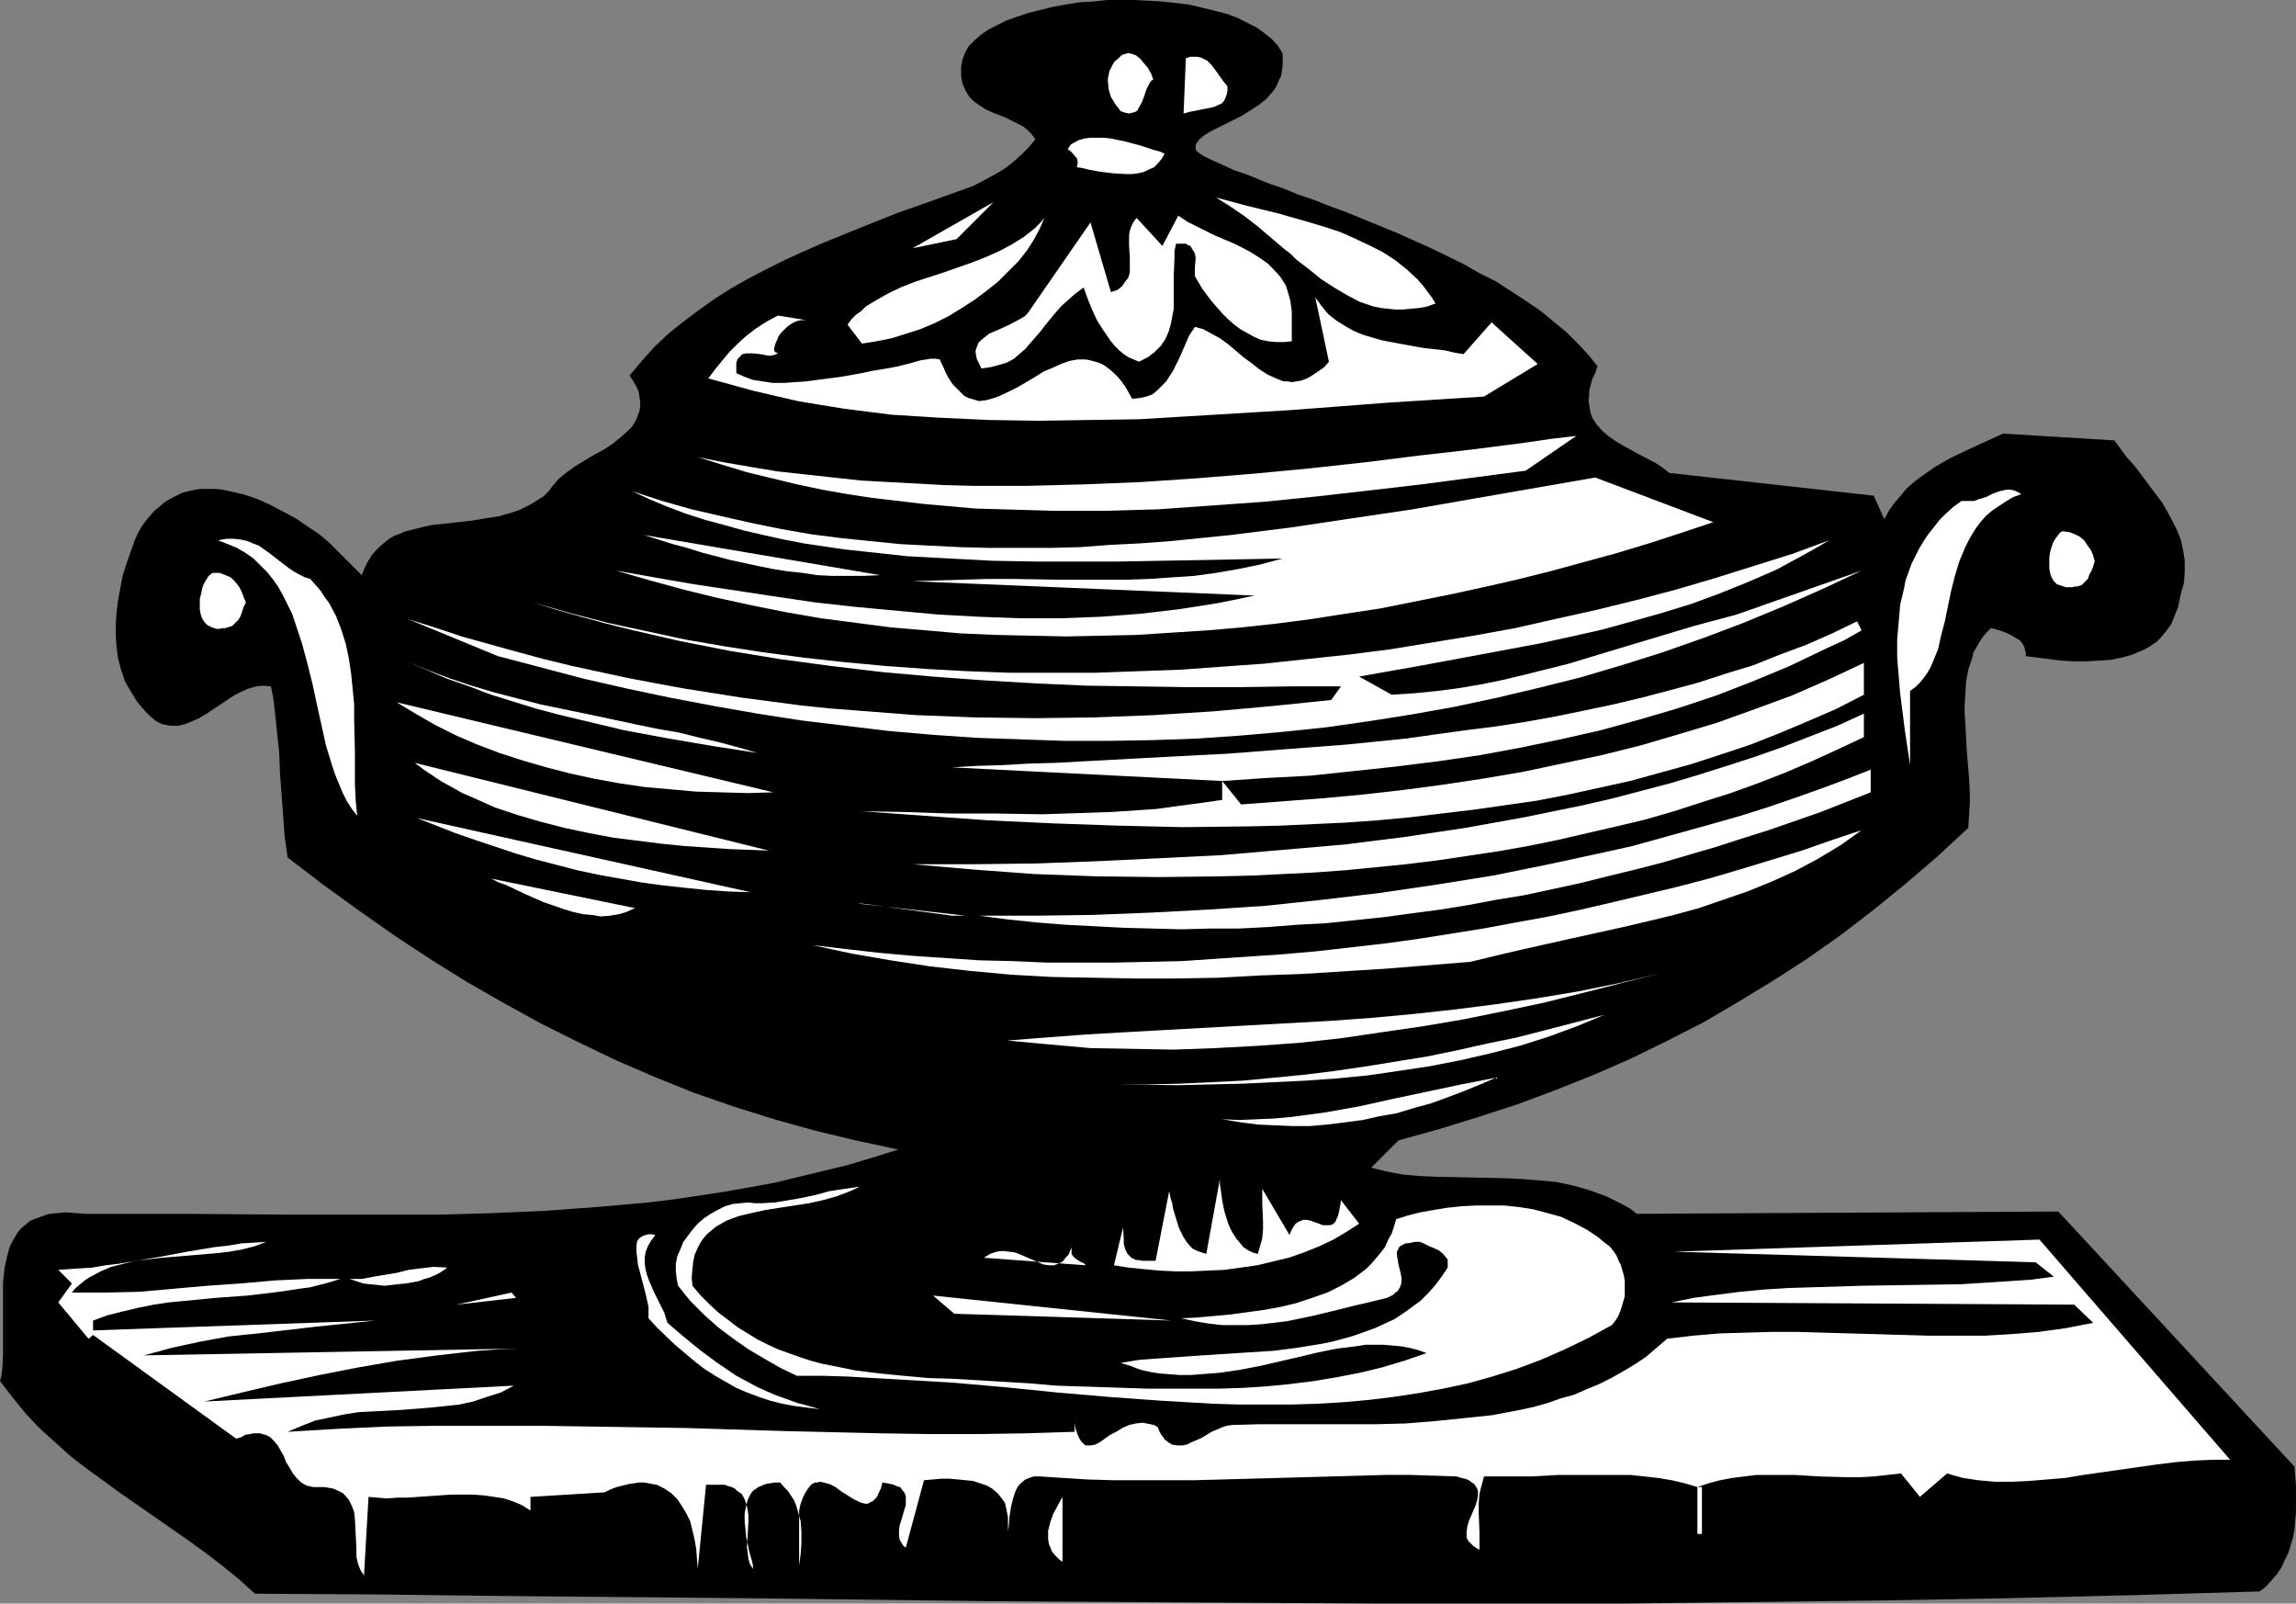
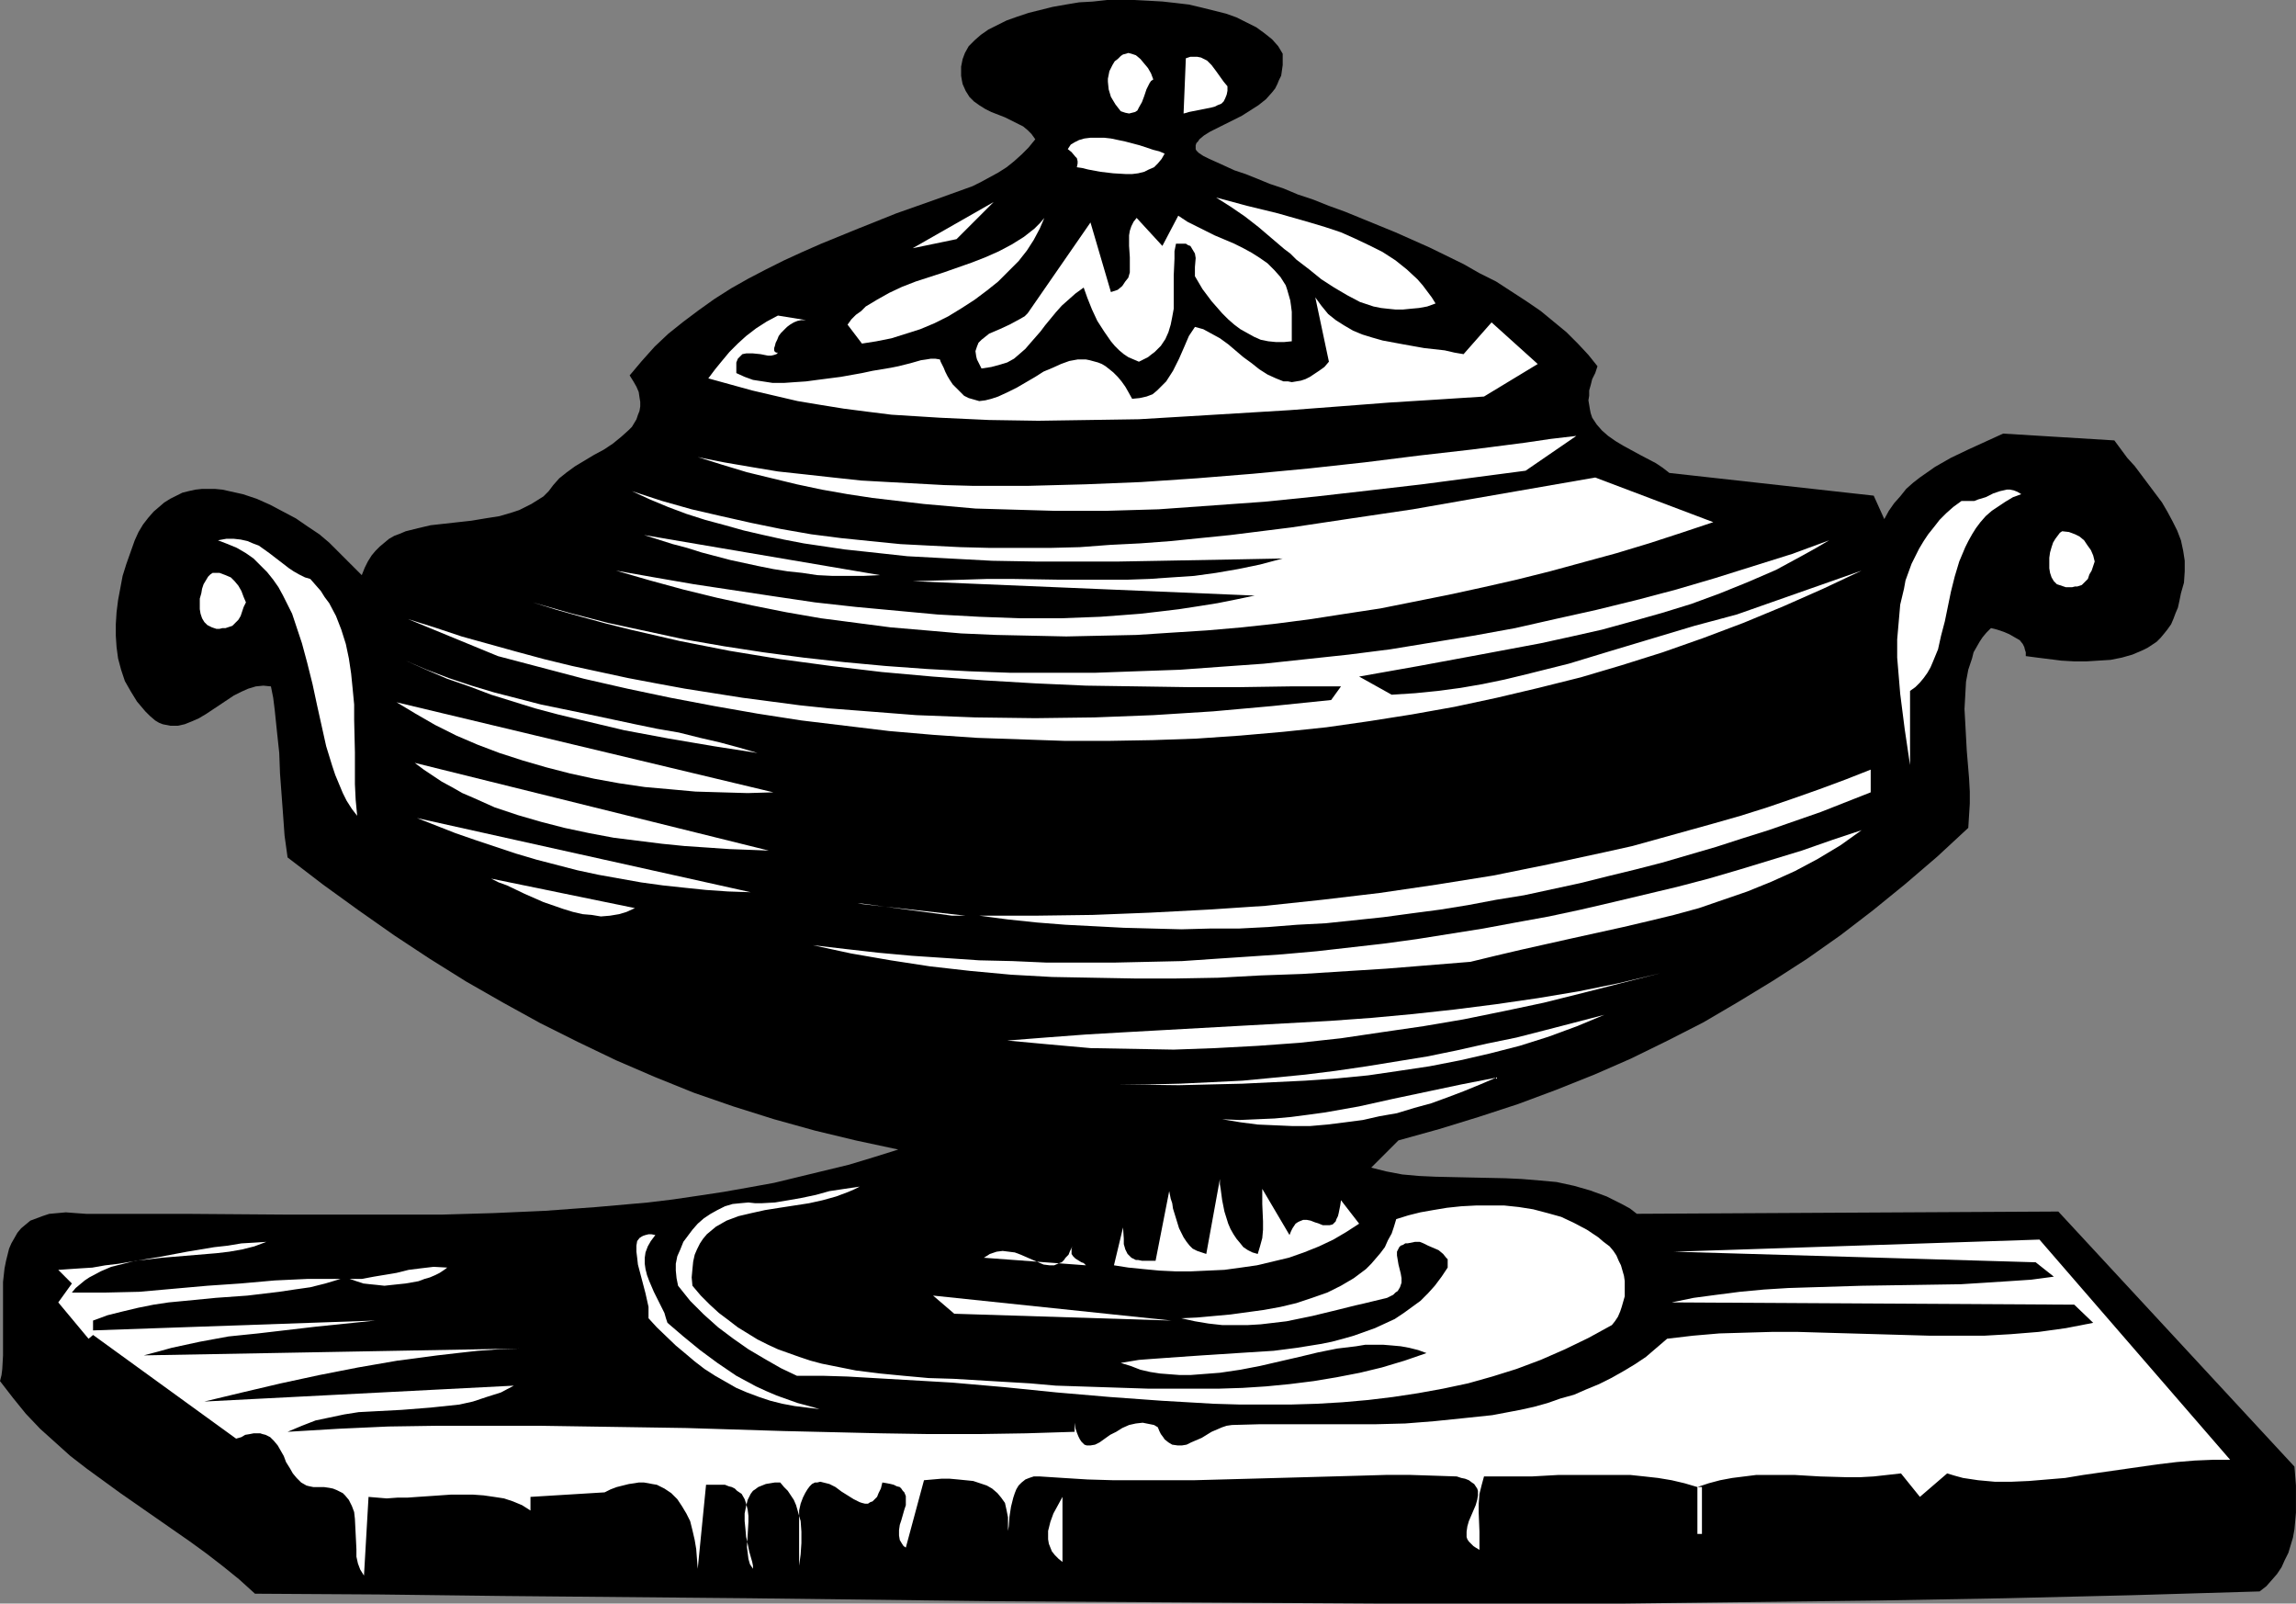
<svg xmlns="http://www.w3.org/2000/svg" xmlns:ns1="http://sodipodi.sourceforge.net/DTD/sodipodi-0.dtd" xmlns:ns2="http://www.inkscape.org/namespaces/inkscape" version="1.0" width="129.724mm" height="90.576mm" id="svg40" ns1:docname="Sugar Bowl.wmf">
  <rect width="100%" height="100%" fill="#808080" stroke="none" />
  <ns1:namedview id="namedview40" pagecolor="#ffffff" bordercolor="#000000" borderopacity="0.25" ns2:showpageshadow="2" ns2:pageopacity="0.0" ns2:pagecheckerboard="0" ns2:deskcolor="#d1d1d1" ns2:document-units="mm" />
  <defs id="defs1">
    <pattern id="WMFhbasepattern" patternUnits="userSpaceOnUse" width="6" height="6" x="0" y="0" />
  </defs>
  <path style="fill:#000000;fill-opacity:1;fill-rule:evenodd;stroke:none" d="m 273.912,11.47 v 1.292 1.131 l -0.162,1.131 -0.162,1.131 -0.485,0.969 -0.323,0.808 -0.485,0.969 -0.646,0.808 -1.293,1.454 -1.616,1.292 -1.778,1.131 -1.778,1.131 -3.555,1.777 -1.616,0.808 -1.616,0.808 -1.293,0.808 -0.97,0.808 -0.323,0.485 -0.323,0.323 -0.162,0.485 v 0.646 0.162 l 0.162,0.323 0.162,0.162 0.323,0.323 0.97,0.646 1.293,0.646 1.454,0.646 1.778,0.808 2.101,0.969 2.424,0.808 2.424,0.969 2.747,1.131 2.909,0.969 3.07,1.292 3.394,1.131 3.232,1.292 3.555,1.292 3.555,1.454 7.11,2.908 7.272,3.231 7.272,3.554 3.394,1.939 3.555,1.777 3.232,2.1 3.232,2.1 3.07,2.1 2.747,2.262 2.747,2.262 2.424,2.423 2.262,2.423 1.939,2.423 -0.485,1.454 -0.646,1.292 -0.323,1.292 -0.323,1.131 v 1.131 l -0.162,0.969 0.162,0.969 0.162,0.969 0.162,0.808 0.323,0.969 0.97,1.454 1.131,1.292 1.293,1.131 1.616,1.131 1.616,0.969 3.555,1.939 3.394,1.777 1.454,0.969 1.454,1.131 43.632,4.847 2.262,5.008 0.97,-1.777 1.131,-1.616 1.293,-1.454 1.293,-1.616 1.454,-1.292 1.454,-1.131 1.616,-1.131 1.616,-1.131 3.394,-1.939 3.717,-1.777 7.434,-3.393 23.755,1.454 2.747,3.716 1.616,1.777 1.454,1.939 2.909,3.877 1.454,1.939 1.131,1.939 1.131,2.1 0.97,1.939 0.808,2.1 0.485,2.262 0.323,2.1 v 2.262 l -0.162,2.423 -0.323,1.131 -0.323,1.131 -0.323,1.616 -0.323,1.454 -0.485,1.131 -0.485,1.292 -0.485,1.131 -0.808,1.131 -0.646,0.808 -0.808,0.969 -0.808,0.808 -0.97,0.646 -0.97,0.646 -0.97,0.485 -2.262,0.969 -2.262,0.646 -2.424,0.485 -2.586,0.162 -2.586,0.162 h -2.586 l -2.747,-0.162 -2.586,-0.323 -2.586,-0.323 -2.424,-0.323 v -0.808 l -0.162,-0.485 -0.162,-0.646 -0.323,-0.646 -0.646,-0.808 -1.131,-0.646 -1.131,-0.646 -1.131,-0.485 -1.454,-0.485 -1.293,-0.323 -0.97,0.969 -0.808,0.969 -0.646,0.969 -0.646,1.131 -0.646,1.131 -0.323,1.292 -0.808,2.423 -0.485,2.585 -0.162,2.908 -0.162,2.908 0.162,2.908 0.323,5.978 0.485,5.816 0.162,2.908 v 2.585 l -0.162,2.585 -0.162,2.585 -6.626,6.139 -6.787,5.816 -6.949,5.654 -6.949,5.331 -7.11,5.008 -7.272,4.685 -7.434,4.524 -7.434,4.362 -7.595,3.877 -7.918,3.877 -7.757,3.393 -8.08,3.231 -8.242,3.07 -8.403,2.746 -8.403,2.585 -8.726,2.423 -5.818,5.816 3.232,0.808 3.394,0.646 3.555,0.323 3.555,0.162 7.272,0.162 7.595,0.162 3.555,0.162 3.878,0.323 3.555,0.323 3.717,0.808 3.394,0.969 1.778,0.646 1.778,0.646 1.616,0.808 1.616,0.808 1.778,0.969 1.454,1.131 90.011,-0.485 50.419,54.444 0.323,4.039 v 3.877 1.939 l -0.162,1.777 -0.162,1.777 -0.323,1.777 -0.485,1.616 -0.485,1.616 -0.808,1.616 -0.646,1.454 -0.97,1.454 -1.131,1.292 -1.131,1.292 -1.454,1.131 -27.31,0.808 -26.987,0.646 -27.149,0.485 -26.987,0.323 -26.987,0.323 h -26.987 -26.826 l -26.664,-0.162 -53.328,-0.323 -53.166,-0.646 -53.005,-0.485 -26.341,-0.323 -26.341,-0.162 -3.394,-3.07 -3.394,-2.746 -3.555,-2.746 -3.555,-2.585 -7.434,-5.17 -7.434,-5.17 -3.555,-2.585 -3.555,-2.585 -3.555,-2.746 -3.232,-2.908 L 8.565,305.014 5.494,301.783 2.747,298.391 0,294.837 l 0.323,-1.292 0.162,-1.292 0.162,-2.908 v -3.07 -3.231 -6.301 -3.07 l 0.323,-2.908 0.323,-1.616 0.323,-1.292 0.323,-1.292 0.485,-1.131 0.646,-1.131 0.646,-1.131 0.808,-0.969 0.97,-0.808 0.97,-0.808 1.293,-0.485 1.293,-0.485 1.454,-0.485 1.778,-0.162 1.778,-0.162 2.101,0.162 2.262,0.162 h 10.504 10.827 l 21.654,0.162 h 21.816 10.989 l 11.15,-0.323 10.989,-0.485 10.989,-0.808 10.989,-0.969 5.333,-0.646 5.494,-0.808 5.333,-0.808 5.494,-0.969 5.333,-0.969 5.333,-1.292 5.333,-1.292 5.333,-1.292 5.333,-1.616 5.171,-1.616 -4.525,-0.969 -4.525,-0.969 -8.726,-2.1 -8.726,-2.423 -8.726,-2.746 -8.403,-2.908 -8.403,-3.393 -8.242,-3.554 -8.08,-3.877 -8.08,-4.039 -7.918,-4.362 -7.918,-4.524 -7.757,-4.847 -7.595,-5.008 -7.595,-5.331 -7.595,-5.493 -7.595,-5.816 -0.646,-4.685 -0.323,-4.524 -0.323,-4.362 -0.323,-4.362 -0.162,-4.362 -0.485,-4.524 -0.485,-4.685 -0.323,-2.585 -0.485,-2.423 -1.616,-0.162 -1.616,0.162 -1.616,0.485 -1.454,0.646 -1.616,0.808 -1.454,0.969 -2.909,1.939 -1.454,0.969 -1.616,0.969 -1.454,0.646 -1.616,0.646 -1.454,0.323 h -1.616 l -0.808,-0.162 -0.808,-0.162 -0.808,-0.323 -0.808,-0.485 -1.131,-0.969 -0.97,-0.969 -1.778,-2.1 -1.293,-2.1 -1.293,-2.262 -0.808,-2.423 -0.646,-2.423 -0.323,-2.423 -0.162,-2.423 v -2.423 l 0.162,-2.585 0.323,-2.585 0.485,-2.585 0.485,-2.585 0.808,-2.585 1.778,-5.008 0.808,-1.777 0.97,-1.616 1.131,-1.454 1.131,-1.292 1.131,-0.969 1.131,-0.969 1.293,-0.808 1.293,-0.646 1.293,-0.646 1.293,-0.323 1.454,-0.323 1.454,-0.162 h 1.454 1.293 l 1.616,0.162 1.454,0.323 2.909,0.646 2.909,0.969 2.909,1.292 2.747,1.454 2.747,1.454 2.586,1.777 2.424,1.616 2.101,1.777 6.949,6.947 0.646,-1.616 0.646,-1.292 0.808,-1.292 0.808,-0.969 0.97,-0.969 0.97,-0.808 0.97,-0.808 1.131,-0.646 1.293,-0.485 1.131,-0.485 2.586,-0.646 2.747,-0.646 5.818,-0.646 2.909,-0.323 2.909,-0.485 3.07,-0.485 2.747,-0.808 1.454,-0.485 1.293,-0.646 1.293,-0.646 1.293,-0.808 1.293,-0.808 1.131,-1.131 0.485,-0.646 0.485,-0.646 1.293,-1.454 1.616,-1.292 1.778,-1.292 4.04,-2.423 2.101,-1.131 1.939,-1.292 1.778,-1.454 1.616,-1.454 0.646,-0.646 0.485,-0.808 0.485,-0.808 0.323,-0.969 0.323,-0.808 0.162,-0.969 v -0.969 l -0.162,-0.969 -0.162,-1.131 -0.485,-1.131 -0.646,-1.131 -0.808,-1.292 2.586,-3.07 2.747,-3.07 2.909,-2.746 3.232,-2.585 3.232,-2.423 3.394,-2.423 3.555,-2.262 3.717,-2.1 3.717,-1.939 3.878,-1.939 3.878,-1.777 4.04,-1.777 7.918,-3.231 8.08,-3.231 8.242,-2.908 4.04,-1.454 4.04,-1.454 1.939,-0.969 1.778,-0.969 1.778,-0.969 1.778,-1.131 1.616,-1.292 1.616,-1.454 1.454,-1.454 1.454,-1.777 -0.808,-1.131 -0.808,-0.808 -0.97,-0.808 -1.293,-0.646 -2.586,-1.292 -2.909,-1.131 -1.293,-0.646 -1.293,-0.808 -1.131,-0.808 -0.97,-0.969 -0.808,-1.292 -0.646,-1.454 -0.162,-0.808 -0.162,-0.969 v -1.939 l 0.323,-1.616 0.485,-1.292 0.808,-1.454 1.293,-1.292 1.293,-1.131 1.616,-1.131 1.939,-0.969 1.939,-0.969 2.262,-0.808 2.424,-0.808 2.586,-0.646 2.586,-0.646 2.747,-0.485 2.909,-0.485 2.909,-0.162 L 236.421,0 h 2.909 2.909 l 3.07,0.162 2.909,0.162 2.909,0.323 2.747,0.323 2.747,0.646 2.586,0.646 2.586,0.646 2.262,0.808 2.262,1.131 1.939,0.969 1.778,1.292 1.616,1.292 1.293,1.454 z" id="path1" />
  <path style="fill:#ffffff;fill-opacity:1;fill-rule:evenodd;stroke:none" d="m 246.278,16.963 -0.485,0.323 -0.323,0.485 -0.646,1.292 -0.485,1.454 -0.485,1.292 -0.646,1.131 -0.323,0.646 -0.485,0.323 -0.646,0.162 -0.646,0.162 -0.808,-0.162 -0.97,-0.323 -1.131,-1.454 -0.97,-1.616 -0.485,-1.616 -0.162,-1.616 v -0.646 l 0.162,-0.808 0.162,-0.808 0.323,-0.646 0.323,-0.646 0.485,-0.808 0.646,-0.485 0.646,-0.646 0.485,-0.323 0.646,-0.162 0.485,-0.162 0.646,0.162 0.485,0.162 0.485,0.162 0.97,0.808 0.808,0.969 0.808,0.969 0.646,1.131 z" id="path2" />
  <path style="fill:#ffffff;fill-opacity:1;fill-rule:evenodd;stroke:none" d="m 262.115,18.417 v 0.969 l -0.162,0.808 -0.323,0.808 -0.323,0.646 -0.485,0.485 -0.808,0.323 -0.646,0.323 -0.646,0.162 -1.616,0.323 -1.616,0.323 -1.616,0.323 -0.485,0.162 -0.646,0.162 0.485,-11.793 0.97,-0.323 h 0.808 0.646 l 0.808,0.162 0.646,0.323 0.646,0.323 0.97,0.969 0.97,1.292 0.808,1.131 0.808,1.131 z" id="path3" />
  <path style="fill:#ffffff;fill-opacity:1;fill-rule:evenodd;stroke:none" d="m 447.308,119.873 -0.323,0.969 -0.323,0.969 -0.485,0.808 -0.323,0.969 -0.646,0.646 -0.646,0.646 -0.97,0.323 h -0.485 l -0.646,0.162 h -0.646 -0.646 l -0.97,-0.323 -0.97,-0.323 -0.646,-0.646 -0.485,-0.808 -0.323,-0.969 -0.162,-0.969 v -1.131 -1.131 l 0.162,-1.131 0.323,-1.131 0.323,-0.969 0.485,-0.808 0.485,-0.646 0.485,-0.646 0.485,-0.323 1.454,0.162 1.293,0.485 0.97,0.485 0.97,0.808 0.646,0.969 0.808,1.131 0.485,1.131 z" id="path4" />
  <path style="fill:#ffffff;fill-opacity:1;fill-rule:evenodd;stroke:none" d="m 248.702,32.796 -0.646,1.131 -0.808,0.969 -0.808,0.808 -1.131,0.485 -0.97,0.485 -1.293,0.323 -1.293,0.162 h -1.293 l -2.747,-0.162 -2.747,-0.323 -2.586,-0.485 -1.293,-0.323 -1.131,-0.162 0.162,-0.808 v -0.485 l -0.162,-0.646 -0.323,-0.323 -0.808,-0.969 -0.808,-0.646 0.646,-0.969 0.808,-0.485 0.97,-0.485 1.131,-0.323 1.293,-0.162 h 1.293 1.616 l 1.454,0.162 3.07,0.646 3.07,0.808 2.909,0.969 1.293,0.323 z" id="path5" />
  <path style="fill:#ffffff;fill-opacity:1;fill-rule:evenodd;stroke:none" d="m 194.889,52.99 17.291,-9.855 -7.918,7.916 z" id="path6" />
  <path style="fill:#ffffff;fill-opacity:1;fill-rule:evenodd;stroke:none" d="m 306.555,64.783 -1.778,0.646 -1.778,0.323 -1.778,0.162 -1.616,0.162 h -1.616 l -1.616,-0.162 -1.454,-0.162 -1.616,-0.323 -1.454,-0.485 -1.454,-0.485 -2.747,-1.454 -2.747,-1.616 -2.747,-1.777 -2.586,-2.1 -2.747,-2.1 -1.293,-1.292 -1.293,-0.969 -5.494,-4.685 -2.909,-2.262 -3.07,-2.1 -3.07,-1.939 6.626,1.777 6.626,1.616 6.787,1.939 3.232,0.969 3.394,1.131 2.909,1.292 3.07,1.454 2.909,1.454 2.747,1.777 2.424,1.939 2.262,2.1 1.131,1.292 1.939,2.585 z" id="path7" />
  <path style="fill:#ffffff;fill-opacity:1;fill-rule:evenodd;stroke:none" d="m 184.062,73.346 -3.07,-4.039 0.808,-1.131 0.97,-0.969 1.131,-0.808 0.97,-0.969 2.424,-1.454 2.586,-1.454 2.747,-1.292 2.909,-1.131 5.979,-1.939 5.979,-2.1 2.909,-1.131 2.909,-1.292 2.747,-1.454 2.586,-1.616 2.262,-1.777 1.131,-1.131 0.97,-1.131 -0.97,2.262 -1.293,2.423 -1.454,2.262 -1.778,2.262 -2.101,2.1 -2.262,2.262 -2.424,1.939 -2.586,1.939 -2.747,1.777 -2.909,1.777 -2.909,1.454 -3.07,1.292 -3.07,0.969 -3.07,0.969 -3.232,0.646 z" id="path8" />
  <path style="fill:#ffffff;fill-opacity:1;fill-rule:evenodd;stroke:none" d="m 251.611,46.043 1.939,1.292 1.939,0.969 3.878,1.939 4.202,1.777 1.939,0.969 1.778,0.969 1.778,1.131 1.616,1.131 1.454,1.454 1.293,1.454 1.131,1.777 0.323,0.969 0.323,1.131 0.323,1.131 0.162,1.131 0.162,1.292 v 1.292 5.008 l -1.616,0.162 h -1.778 l -1.616,-0.162 -1.616,-0.323 -1.454,-0.646 -1.454,-0.808 -1.454,-0.808 -1.293,-0.969 -1.293,-1.131 -1.293,-1.292 -2.262,-2.585 -1.939,-2.585 -1.616,-2.746 v -1.939 l 0.162,-1.939 -0.162,-0.969 -0.485,-0.808 -0.485,-0.808 -0.485,-0.162 -0.485,-0.323 h -2.101 l -0.323,1.616 v 1.616 l -0.162,3.554 v 3.554 3.554 l -0.323,1.777 -0.323,1.616 -0.485,1.616 -0.646,1.454 -0.97,1.454 -1.293,1.292 -0.646,0.485 -0.808,0.646 -0.97,0.485 -0.97,0.485 -1.131,-0.485 -1.131,-0.485 -0.97,-0.646 -0.97,-0.808 -0.97,-0.969 -0.808,-0.969 -1.454,-2.1 -1.454,-2.262 -1.131,-2.423 -0.97,-2.423 -0.808,-2.262 -1.778,1.292 -1.454,1.292 -1.454,1.292 -1.293,1.454 -2.262,2.746 -0.97,1.292 -1.131,1.292 -1.131,1.292 -0.97,1.131 -1.293,1.131 -1.131,0.969 -1.454,0.808 -1.616,0.485 -1.778,0.485 -2.101,0.323 -0.323,-0.646 -0.323,-0.646 -0.323,-0.646 -0.162,-0.646 -0.162,-1.131 0.323,-0.969 0.323,-0.808 0.646,-0.646 0.808,-0.646 0.808,-0.646 2.262,-0.969 2.101,-0.969 2.101,-1.131 1.131,-0.646 0.646,-0.646 13.413,-19.387 4.363,14.863 1.454,-0.485 0.97,-0.808 0.646,-0.969 0.646,-0.808 0.323,-1.131 v -0.969 -2.262 l -0.162,-2.423 v -2.262 l 0.162,-0.969 0.323,-0.969 0.485,-0.969 0.646,-0.808 5.494,5.978 z" id="path9" />
  <path style="fill:#ffffff;fill-opacity:1;fill-rule:evenodd;stroke:none" d="m 312.534,75.607 5.979,-6.785 9.858,8.885 -11.474,6.947 -5.01,0.323 -5.01,0.323 -10.342,0.646 -10.504,0.808 -10.666,0.808 -10.666,0.646 -10.666,0.646 -10.827,0.646 -10.666,0.162 -10.827,0.162 -10.504,-0.162 -10.504,-0.485 -5.171,-0.323 -5.171,-0.323 -5.171,-0.646 -5.01,-0.646 -5.01,-0.808 -4.848,-0.808 -4.848,-1.131 -4.848,-1.131 -4.686,-1.292 -4.686,-1.292 1.454,-1.939 1.454,-1.777 1.616,-1.939 1.778,-1.777 1.778,-1.616 2.101,-1.616 2.262,-1.454 2.424,-1.292 5.979,0.969 h -0.97 l -0.808,0.162 -0.808,0.323 -0.808,0.485 -0.646,0.485 -0.646,0.646 -0.646,0.646 -0.485,0.646 -0.323,0.808 -0.323,0.646 -0.162,0.646 -0.162,0.485 v 0.485 l 0.162,0.323 0.323,0.162 h 0.323 l -0.323,0.323 -0.485,0.162 -0.646,0.162 h -0.646 l -1.616,-0.323 -1.616,-0.162 h -0.808 -0.646 l -0.808,0.162 -0.485,0.485 -0.485,0.485 -0.323,0.808 v 0.969 0.646 0.646 l 1.778,0.808 1.778,0.646 2.101,0.323 2.101,0.323 h 2.424 l 2.262,-0.162 2.424,-0.162 2.424,-0.323 5.01,-0.646 4.525,-0.808 2.262,-0.485 1.939,-0.323 1.939,-0.323 1.616,-0.323 2.586,-0.646 2.262,-0.646 1.131,-0.162 0.97,-0.162 h 0.97 l 0.97,0.162 0.162,0.485 0.323,0.646 0.323,0.646 0.323,0.808 0.485,0.969 0.485,0.808 0.646,0.969 0.808,0.808 0.808,0.808 0.808,0.808 0.97,0.485 1.131,0.323 1.131,0.323 1.293,-0.162 1.293,-0.323 1.454,-0.485 2.101,-0.969 1.939,-0.969 3.878,-2.262 1.778,-1.131 1.939,-0.808 1.778,-0.808 1.778,-0.646 1.778,-0.323 h 1.778 l 0.808,0.162 1.778,0.485 0.808,0.323 0.808,0.485 0.808,0.646 0.808,0.646 0.97,0.969 0.808,0.969 0.808,1.131 0.646,1.131 0.808,1.454 1.616,-0.162 1.454,-0.323 1.293,-0.485 0.97,-0.808 0.97,-0.969 0.97,-0.969 1.454,-2.262 1.293,-2.585 1.131,-2.585 0.97,-2.262 0.646,-0.969 0.646,-0.969 1.778,0.485 1.778,0.969 1.778,0.969 1.778,1.292 3.232,2.746 1.778,1.292 1.616,1.292 1.778,1.131 1.778,0.808 1.616,0.646 h 0.97 l 0.808,0.162 0.97,-0.162 0.97,-0.162 0.97,-0.323 0.97,-0.485 0.97,-0.646 0.97,-0.646 1.131,-0.808 0.97,-1.131 -2.909,-13.732 1.293,1.777 1.454,1.777 1.616,1.292 1.778,1.131 1.939,1.131 1.939,0.808 2.101,0.646 2.262,0.646 4.363,0.808 4.525,0.808 4.363,0.485 2.101,0.485 z" id="path10" />
  <path style="fill:#ffffff;fill-opacity:1;fill-rule:evenodd;stroke:none" d="m 325.785,100.487 -22.139,2.908 -11.15,1.292 -11.312,1.292 -11.15,1.131 -11.312,0.808 -11.312,0.808 -11.15,0.323 h -11.15 l -5.656,-0.162 -5.494,-0.162 -5.656,-0.162 -5.494,-0.485 -5.494,-0.485 -5.494,-0.646 -5.494,-0.646 -5.333,-0.808 -5.494,-0.969 -5.333,-1.131 -5.333,-1.292 -5.333,-1.292 -5.333,-1.616 -5.171,-1.616 5.656,1.131 5.656,0.969 5.818,0.969 5.979,0.646 5.818,0.646 5.979,0.646 5.818,0.323 5.979,0.323 5.979,0.323 5.979,0.162 h 11.958 l 12.12,-0.323 11.958,-0.485 11.958,-0.808 11.958,-0.969 11.958,-1.131 11.797,-1.292 11.635,-1.454 11.312,-1.292 11.312,-1.454 5.494,-0.808 5.494,-0.646 z" id="path11" />
  <path style="fill:#ffffff;fill-opacity:1;fill-rule:evenodd;stroke:none" d="m 340.652,101.941 25.21,9.532 -6.787,2.262 -6.949,2.262 -6.949,2.1 -7.11,1.939 -7.11,1.939 -7.11,1.777 -7.11,1.616 -7.434,1.616 -7.272,1.454 -7.272,1.454 -7.434,1.131 -7.272,1.131 -7.434,0.969 -7.434,0.808 -7.434,0.646 -7.595,0.485 -7.434,0.485 -7.595,0.162 -7.434,0.162 -7.434,-0.162 -7.595,-0.162 -7.434,-0.323 -7.434,-0.646 -7.595,-0.646 -7.434,-0.969 -7.434,-0.969 -7.434,-1.292 -7.272,-1.454 -7.434,-1.616 -7.272,-1.777 -7.11,-1.939 -7.272,-2.1 8.242,1.454 8.403,1.454 8.565,1.292 8.565,1.292 8.726,1.292 8.726,0.969 8.726,0.808 8.726,0.808 8.888,0.485 8.726,0.323 h 8.565 l 8.565,-0.323 4.363,-0.323 4.202,-0.323 4.202,-0.485 4.04,-0.485 4.202,-0.646 4.04,-0.646 4.04,-0.808 3.878,-0.808 -73.043,-3.07 5.494,-0.162 5.333,-0.162 5.171,-0.162 h 5.171 l 10.019,0.162 h 9.858 4.848 l 4.686,-0.162 4.686,-0.323 4.848,-0.323 4.686,-0.646 4.686,-0.808 4.686,-0.969 4.848,-1.292 -8.403,0.162 -8.726,0.162 -8.726,0.162 -9.05,0.162 h -8.888 -9.05 l -9.211,-0.162 -9.05,-0.485 -9.05,-0.485 -8.888,-0.969 -4.525,-0.485 -8.726,-1.292 -4.202,-0.808 -4.363,-0.969 -4.202,-0.969 -4.04,-1.131 -4.202,-1.131 -4.04,-1.292 -3.878,-1.454 -3.878,-1.616 -3.878,-1.777 6.464,2.1 6.302,1.777 6.302,1.454 6.464,1.454 6.302,1.292 6.464,1.131 6.302,0.808 6.302,0.646 6.464,0.646 6.302,0.323 6.464,0.323 6.302,0.162 h 6.464 6.464 l 6.302,-0.162 6.464,-0.485 6.464,-0.323 6.464,-0.485 12.766,-1.292 12.928,-1.616 12.928,-1.939 13.09,-1.939 12.928,-2.262 z" id="path12" />
  <path style="fill:#ffffff;fill-opacity:1;fill-rule:evenodd;stroke:none" d="m 431.633,105.495 -1.778,0.646 -1.616,0.969 -1.454,0.969 -1.454,0.969 -1.293,1.131 -1.131,1.292 -0.97,1.292 -0.808,1.292 -0.808,1.454 -0.646,1.292 -1.293,3.07 -0.97,3.231 -0.808,3.231 -1.293,6.301 -0.808,3.07 -0.646,2.908 -1.131,2.746 -0.485,1.131 -0.646,1.131 -0.808,1.131 -0.808,0.969 -0.97,0.969 -1.131,0.808 v 15.832 l -1.131,-7.593 -0.97,-7.593 -0.323,-3.877 -0.323,-3.877 v -3.877 l 0.323,-3.716 0.323,-3.716 0.808,-3.393 0.323,-1.777 1.293,-3.554 0.808,-1.616 0.808,-1.616 0.97,-1.616 0.97,-1.454 1.293,-1.616 1.131,-1.454 1.454,-1.454 1.454,-1.292 1.778,-1.292 h 0.97 0.808 0.97 l 0.808,-0.323 1.616,-0.485 1.616,-0.808 1.454,-0.485 1.454,-0.323 h 0.646 l 0.808,0.162 0.808,0.323 z" id="path13" />
  <path style="fill:#ffffff;fill-opacity:1;fill-rule:evenodd;stroke:none" d="m 66.256,123.589 1.131,1.292 1.131,1.292 0.808,1.292 0.97,1.292 1.454,2.746 1.131,2.908 0.97,3.07 0.646,3.07 0.485,3.231 0.323,3.231 0.323,3.393 v 3.231 l 0.162,6.947 v 6.785 l 0.162,3.393 0.323,3.393 -1.131,-1.454 -1.131,-1.777 -0.808,-1.616 -0.808,-1.939 -0.808,-1.939 -0.646,-1.939 -1.293,-4.2 -0.97,-4.362 -0.97,-4.362 -0.485,-2.262 -0.485,-2.262 -1.131,-4.524 -1.131,-4.2 -1.454,-4.362 -0.646,-1.939 -0.97,-1.939 -0.97,-1.939 -0.97,-1.777 -1.131,-1.616 -1.293,-1.616 -1.454,-1.454 -1.454,-1.454 -1.616,-1.131 -1.939,-1.131 -1.939,-0.808 -2.101,-0.808 1.778,-0.323 h 1.616 l 1.454,0.162 1.454,0.323 1.131,0.485 1.293,0.485 1.131,0.808 1.131,0.808 2.101,1.616 2.101,1.616 0.97,0.646 1.131,0.646 1.293,0.646 z" id="path14" />
-   <path style="fill:#ffffff;fill-opacity:1;fill-rule:evenodd;stroke:none" d="m 187.941,122.781 -3.555,0.162 h -3.394 -3.232 l -3.232,-0.162 -3.232,-0.485 -3.07,-0.323 -3.07,-0.485 -3.232,-0.646 -5.979,-1.292 -6.141,-1.616 -3.07,-0.969 -3.07,-0.808 -6.141,-1.939 z" id="path15" />
+   <path style="fill:#ffffff;fill-opacity:1;fill-rule:evenodd;stroke:none" d="m 187.941,122.781 -3.555,0.162 h -3.394 -3.232 l -3.232,-0.162 -3.232,-0.485 -3.07,-0.323 -3.07,-0.485 -3.232,-0.646 -5.979,-1.292 -6.141,-1.616 -3.07,-0.969 -3.07,-0.808 -6.141,-1.939 " id="path15" />
  <path style="fill:#ffffff;fill-opacity:1;fill-rule:evenodd;stroke:none" d="m 390.587,115.35 -2.747,1.616 -2.909,1.616 -5.656,3.07 -5.979,2.585 -5.979,2.423 -6.141,2.262 -6.302,1.939 -6.302,1.777 -6.464,1.777 -6.464,1.454 -6.626,1.454 -12.928,2.423 -13.09,2.423 -12.766,2.262 6.949,3.877 5.01,-0.323 4.848,-0.485 4.848,-0.646 4.686,-0.808 4.686,-0.969 4.686,-1.131 9.05,-2.262 9.05,-2.746 17.776,-5.331 9.05,-2.423 26.664,-9.37 -8.242,3.877 -8.403,3.716 -8.565,3.554 -8.565,3.231 -8.726,3.07 -8.726,2.746 -8.726,2.585 -9.05,2.262 -8.888,2.1 -9.05,1.939 -9.05,1.616 -9.211,1.454 -9.05,1.292 -9.211,0.969 -9.211,0.808 -9.373,0.646 -9.373,0.323 -9.373,0.162 h -9.373 l -9.373,-0.323 -9.373,-0.323 -9.373,-0.646 -9.373,-0.808 -9.373,-1.131 -9.373,-1.131 -9.373,-1.454 -9.211,-1.616 -9.373,-1.777 -9.211,-1.939 -9.211,-2.1 -9.211,-2.423 -9.211,-2.423 -19.23,-7.916 5.656,1.777 5.818,1.939 5.818,1.616 5.818,1.616 5.979,1.616 5.979,1.454 5.979,1.292 5.979,1.292 5.979,1.131 6.141,1.131 6.141,0.969 6.141,0.969 6.141,0.808 6.141,0.808 6.141,0.646 6.302,0.485 12.443,0.969 12.605,0.485 12.766,0.162 12.605,-0.162 12.605,-0.485 12.766,-0.808 12.605,-1.131 12.605,-1.292 2.101,-2.908 h -10.827 l -10.827,0.162 h -10.989 l -10.827,-0.162 -10.989,-0.162 -10.827,-0.485 -10.989,-0.646 -10.989,-0.808 -10.827,-0.969 -10.827,-1.292 -10.827,-1.454 -10.827,-1.777 -10.666,-2.1 -10.504,-2.423 -5.171,-1.292 -5.333,-1.454 -5.171,-1.454 -5.171,-1.616 7.918,2.262 8.08,2.1 8.242,1.777 8.242,1.777 8.403,1.454 8.403,1.292 8.565,1.131 8.726,0.969 8.726,0.808 8.888,0.646 8.888,0.485 8.888,0.323 h 9.05 9.05 l 8.888,-0.323 9.211,-0.323 8.888,-0.646 9.05,-0.646 9.05,-0.969 9.05,-0.969 8.888,-1.131 8.888,-1.454 8.888,-1.454 8.888,-1.616 8.565,-1.939 8.726,-1.939 8.565,-2.1 8.565,-2.262 8.242,-2.423 8.242,-2.585 8.242,-2.585 z" id="path16" />
  <path style="fill:#ffffff;fill-opacity:1;fill-rule:evenodd;stroke:none" d="m 52.52,128.597 -0.485,0.969 -0.323,0.969 -0.323,0.969 -0.485,0.808 -0.646,0.646 -0.646,0.646 -0.97,0.323 -0.485,0.162 h -0.646 l -0.646,0.162 h -0.646 l -0.97,-0.323 -0.97,-0.485 -0.646,-0.646 -0.485,-0.808 -0.323,-0.969 -0.162,-0.969 v -1.131 -1.131 l 0.323,-1.131 0.162,-0.969 0.323,-0.969 0.485,-0.808 0.485,-0.808 0.485,-0.485 0.485,-0.323 h 1.454 l 1.293,0.485 1.131,0.485 0.808,0.808 0.808,0.969 0.646,1.131 0.485,1.292 z" id="path17" />
-   <path style="fill:#ffffff;fill-opacity:1;fill-rule:evenodd;stroke:none" d="m 397.536,134.575 -3.717,2.1 -3.878,1.777 -7.757,3.716 -7.757,3.231 -7.918,3.07 -8.242,2.746 -8.242,2.423 -8.242,2.262 -8.565,1.939 -8.565,1.777 -8.726,1.616 -8.888,1.292 -9.05,1.131 -9.05,0.969 -9.211,0.969 -9.211,0.485 -9.534,0.646 4.04,5.008 8.565,-0.646 8.565,-0.646 8.726,-0.808 8.565,-0.969 8.565,-1.131 8.565,-1.292 8.565,-1.454 8.403,-1.777 8.403,-1.777 8.403,-2.1 8.242,-2.423 8.08,-2.423 8.08,-2.908 7.918,-2.908 7.757,-3.393 7.595,-3.554 v 6.785 l -5.979,3.07 -5.979,2.585 -6.141,2.585 -6.141,2.423 -6.302,2.1 -6.464,2.1 -6.464,1.777 -6.464,1.777 -6.626,1.454 -6.626,1.454 -6.626,1.292 -6.787,0.969 -6.787,0.969 -6.787,0.808 -6.787,0.808 -6.949,0.646 -6.787,0.485 -6.949,0.323 -6.949,0.323 -6.949,0.162 -13.898,0.162 -13.898,-0.323 -13.898,-0.485 -13.736,-0.646 -13.574,-0.969 -13.413,-0.969 9.373,0.162 9.534,0.323 h 9.696 l 9.858,0.162 9.858,-0.323 4.848,-0.162 4.848,-0.323 4.848,-0.323 4.686,-0.646 4.848,-0.646 4.525,-0.646 v -4.039 l -57.691,-2.908 5.333,-0.323 5.494,-0.162 5.656,-0.323 5.818,-0.162 5.818,-0.323 5.979,-0.323 5.979,-0.323 6.141,-0.323 12.443,-0.646 12.605,-0.969 12.766,-0.969 12.766,-1.292 12.766,-1.777 6.464,-0.808 6.302,-0.969 6.302,-1.131 6.302,-1.292 6.141,-1.292 6.141,-1.454 6.141,-1.616 5.979,-1.616 5.979,-1.939 5.818,-1.777 5.656,-2.262 5.656,-2.1 5.494,-2.423 5.333,-2.585 z" id="path18" />
  <path style="fill:#ffffff;fill-opacity:1;fill-rule:evenodd;stroke:none" d="m 161.761,160.746 -9.373,-1.454 -9.534,-1.616 -9.534,-1.777 -9.534,-2.262 -4.686,-1.131 -4.848,-1.292 -4.686,-1.454 -4.686,-1.454 -4.686,-1.777 -4.686,-1.616 -4.525,-1.939 -4.363,-1.939 4.525,1.939 4.686,1.777 4.848,1.616 4.848,1.454 5.01,1.292 5.01,1.292 10.181,2.1 9.858,2.1 4.686,0.969 4.686,0.808 4.525,1.131 4.202,0.969 4.202,1.131 z" id="path19" />
  <path style="fill:#ffffff;fill-opacity:1;fill-rule:evenodd;stroke:none" d="m 165.155,169.147 -5.494,0.162 -5.656,-0.162 -5.494,-0.162 -5.333,-0.485 -5.494,-0.485 -5.494,-0.808 -5.333,-0.969 -5.171,-1.131 -5.01,-1.292 -5.01,-1.454 -5.01,-1.616 -4.686,-1.777 -4.525,-1.939 -4.525,-2.262 -4.202,-2.423 -4.04,-2.423 z" id="path20" />
-   <path style="fill:#ffffff;fill-opacity:1;fill-rule:evenodd;stroke:none" d="m 398.02,157.354 -5.494,2.585 -5.656,2.585 -5.656,2.423 -5.818,2.262 -5.818,2.1 -6.141,1.939 -5.979,1.939 -6.141,1.777 -6.141,1.454 -6.302,1.454 -6.302,1.454 -6.302,1.292 -6.464,1.131 -6.464,0.969 -6.464,0.969 -6.626,0.808 -6.464,0.646 -6.626,0.646 -6.626,0.485 -6.626,0.323 -6.626,0.323 -6.626,0.162 -13.251,0.162 -13.251,-0.162 -13.251,-0.485 -13.09,-0.969 -12.928,-1.131 h 13.09 l 13.251,-0.162 13.251,-0.485 13.251,-0.646 13.09,-0.646 13.09,-1.131 13.09,-1.131 12.928,-1.616 6.464,-0.969 6.464,-0.969 6.302,-1.131 6.302,-1.131 6.302,-1.292 6.302,-1.292 6.302,-1.454 6.141,-1.616 6.141,-1.616 5.979,-1.777 6.141,-1.939 5.979,-1.939 5.979,-2.1 5.818,-2.262 5.818,-2.262 5.656,-2.585 z" id="path21" />
  <path style="fill:#ffffff;fill-opacity:1;fill-rule:evenodd;stroke:none" d="m 164.185,181.587 -4.04,-0.162 -4.363,-0.162 -4.686,-0.323 -4.848,-0.323 -4.848,-0.485 -5.171,-0.646 -5.171,-0.646 -5.171,-0.969 -5.333,-1.131 -5.01,-1.292 -5.01,-1.454 -4.848,-1.616 -4.686,-2.1 -2.262,-0.969 -2.262,-1.292 -2.101,-1.131 -1.939,-1.292 -1.939,-1.292 -1.939,-1.454 z" id="path22" />
  <path style="fill:#ffffff;fill-opacity:1;fill-rule:evenodd;stroke:none" d="m 399.475,169.147 -10.666,4.2 -11.15,3.877 -5.656,1.777 -5.494,1.777 -11.635,3.393 -5.656,1.454 -5.979,1.454 -5.818,1.454 -5.979,1.292 -5.979,1.292 -5.979,0.969 -5.979,1.131 -5.979,0.969 -6.141,0.808 -5.979,0.808 -12.282,1.292 -6.141,0.323 -6.141,0.485 -6.302,0.323 h -6.141 l -6.141,0.162 -6.141,-0.162 -6.141,-0.162 -6.141,-0.323 -6.302,-0.323 -6.141,-0.485 -6.141,-0.646 -6.141,-0.808 h 12.12 l 12.12,-0.162 12.282,-0.485 12.282,-0.646 12.282,-0.808 12.12,-1.292 12.282,-1.454 12.12,-1.777 12.12,-1.939 11.958,-2.423 11.958,-2.585 5.818,-1.292 5.818,-1.616 5.818,-1.616 5.818,-1.616 5.656,-1.616 5.656,-1.777 5.656,-1.939 5.494,-1.939 5.656,-2.1 5.333,-2.1 z" id="path23" />
  <path style="fill:#ffffff;fill-opacity:1;fill-rule:evenodd;stroke:none" d="m 160.307,190.472 -4.848,-0.162 -4.686,-0.323 -4.686,-0.485 -4.525,-0.485 -4.686,-0.646 -4.525,-0.808 -4.525,-0.808 -4.525,-0.969 -4.363,-1.131 -4.363,-1.131 -4.363,-1.292 -4.363,-1.454 -4.363,-1.454 -4.202,-1.454 -8.242,-3.231 z" id="path24" />
  <path style="fill:#ffffff;fill-opacity:1;fill-rule:evenodd;stroke:none" d="m 397.536,177.225 -2.262,1.616 -2.262,1.616 -2.424,1.454 -2.424,1.454 -4.848,2.585 -5.01,2.262 -5.171,2.1 -5.171,1.777 -5.171,1.777 -5.333,1.454 -5.333,1.292 -5.494,1.292 -10.989,2.423 -10.827,2.423 -5.494,1.292 -5.333,1.292 -17.938,1.454 -17.938,1.131 -9.05,0.323 -8.888,0.485 -9.05,0.162 h -8.888 l -8.888,-0.162 -8.726,-0.162 -8.726,-0.485 -8.726,-0.808 -8.565,-0.969 -8.403,-1.292 -8.403,-1.454 -8.242,-1.777 6.949,0.808 7.11,0.808 7.11,0.646 7.272,0.485 7.11,0.485 7.11,0.162 7.272,0.323 h 7.272 7.11 l 7.272,-0.162 7.272,-0.162 7.11,-0.485 7.272,-0.485 7.11,-0.485 7.272,-0.646 7.11,-0.808 7.11,-0.808 7.11,-0.969 7.11,-1.131 7.11,-1.131 6.949,-1.292 7.11,-1.292 6.787,-1.454 6.949,-1.616 6.787,-1.616 6.787,-1.616 6.787,-1.777 6.626,-1.939 13.251,-4.039 6.464,-2.262 z" id="path25" />
  <path style="fill:#ffffff;fill-opacity:1;fill-rule:evenodd;stroke:none" d="m 135.582,193.865 -1.778,0.808 -1.616,0.485 -1.939,0.323 -1.939,0.162 -1.939,-0.323 -1.939,-0.162 -2.101,-0.485 -2.101,-0.646 -4.202,-1.454 -4.04,-1.777 -3.717,-1.777 -1.778,-0.646 -1.616,-0.808 z" id="path26" />
  <path style="fill:#ffffff;fill-opacity:1;fill-rule:evenodd;stroke:none" d="m 207.333,195.481 h -1.131 l -23.109,-2.585 h 0.97 l 19.23,2.585 z" id="path27" />
  <path style="fill:#ffffff;fill-opacity:1;fill-rule:evenodd;stroke:none" d="m 144.793,197.419 20.846,1.454 z" id="path28" />
  <path style="fill:#ffffff;fill-opacity:1;fill-rule:evenodd;stroke:none" d="m 354.55,207.759 -8.242,2.1 -8.242,2.1 -8.403,2.1 -8.403,1.777 -8.726,1.777 -8.565,1.454 -8.888,1.292 -8.726,1.292 -8.888,0.969 -8.888,0.646 -9.05,0.485 -8.888,0.323 -8.888,-0.162 -8.888,-0.162 -9.05,-0.808 -8.726,-0.808 8.242,-0.646 8.565,-0.646 8.403,-0.485 8.726,-0.485 17.453,-0.969 17.614,-0.969 8.888,-0.646 8.726,-0.808 8.888,-0.969 8.888,-1.131 8.888,-1.292 8.726,-1.454 8.726,-1.777 z" id="path29" />
  <path style="fill:#ffffff;fill-opacity:1;fill-rule:evenodd;stroke:none" d="m 342.592,216.644 -5.818,2.423 -6.141,2.262 -6.141,1.939 -6.302,1.616 -6.302,1.454 -6.626,1.292 -6.464,0.969 -6.626,0.969 -6.626,0.646 -6.787,0.485 -6.787,0.323 -6.626,0.323 -6.949,0.162 -6.626,0.162 -13.413,-0.162 h 6.787 l 6.787,-0.162 6.787,-0.323 6.626,-0.323 6.787,-0.646 6.626,-0.646 6.464,-0.808 6.626,-0.969 12.928,-2.1 6.302,-1.292 6.464,-1.454 6.302,-1.292 6.302,-1.616 z" id="path30" />
  <path style="fill:#ffffff;fill-opacity:1;fill-rule:evenodd;stroke:none" d="m 319.483,230.053 -3.394,1.454 -3.555,1.454 -3.394,1.292 -3.555,1.292 -3.555,0.969 -3.717,1.131 -3.717,0.646 -3.555,0.808 -3.717,0.485 -3.878,0.485 -3.717,0.323 h -3.717 l -3.717,-0.162 -3.717,-0.162 -3.717,-0.485 -3.878,-0.646 3.717,0.162 3.717,-0.162 3.717,-0.162 3.555,-0.323 3.717,-0.485 3.555,-0.485 7.272,-1.292 7.272,-1.616 14.544,-3.07 z" id="path31" />
  <path style="fill:#ffffff;fill-opacity:1;fill-rule:evenodd;stroke:none" d="m 183.577,253.317 -1.293,0.646 -1.131,0.485 -2.586,0.969 -2.909,0.808 -2.909,0.646 -6.302,0.969 -3.07,0.485 -2.909,0.646 -2.747,0.646 -2.586,0.969 -1.131,0.646 -1.131,0.646 -0.97,0.808 -0.97,0.808 -0.808,0.969 -0.646,0.969 -0.646,1.292 -0.485,1.131 -0.323,1.454 -0.162,1.616 -0.162,1.777 0.162,1.777 1.778,2.1 1.939,1.939 1.939,1.777 1.939,1.454 2.101,1.616 2.101,1.292 2.101,1.292 2.262,1.131 2.101,0.969 2.262,0.808 2.262,0.808 2.424,0.808 2.424,0.646 2.424,0.485 4.848,0.969 5.171,0.646 5.01,0.485 5.333,0.485 5.333,0.162 10.827,0.646 5.494,0.323 5.494,0.485 9.858,0.323 9.858,0.323 h 10.181 5.01 l 5.01,-0.162 5.01,-0.323 5.01,-0.485 5.171,-0.646 4.848,-0.808 5.01,-0.969 4.686,-1.131 4.848,-1.454 4.686,-1.616 -1.778,-0.646 -1.939,-0.485 -1.778,-0.323 -1.778,-0.162 -1.939,-0.162 h -1.939 -1.939 l -1.939,0.323 -4.04,0.485 -4.04,0.808 -4.04,0.969 -4.202,0.969 -4.202,0.969 -4.202,0.808 -4.363,0.646 -4.202,0.323 -2.101,0.162 h -2.262 l -2.101,-0.162 -2.101,-0.162 -2.101,-0.323 -2.101,-0.485 -2.101,-0.808 -2.101,-0.646 1.939,-0.323 1.939,-0.323 2.101,-0.162 2.262,-0.162 4.525,-0.323 4.686,-0.323 5.01,-0.323 5.01,-0.323 5.171,-0.323 5.01,-0.646 5.01,-0.808 2.424,-0.485 2.424,-0.646 2.262,-0.646 2.262,-0.808 2.262,-0.808 2.101,-0.969 2.101,-0.969 1.939,-1.292 1.778,-1.292 1.778,-1.292 1.616,-1.616 1.454,-1.616 1.454,-1.939 1.293,-1.939 v -0.646 -0.485 -0.646 l -0.323,-0.323 -0.646,-0.808 -0.97,-0.808 -1.131,-0.485 -1.131,-0.485 -0.97,-0.485 -0.808,-0.323 h -0.97 l -0.808,0.162 -0.808,0.162 h -0.485 l -0.485,0.323 -0.485,0.162 -0.323,0.323 -0.162,0.323 -0.323,0.646 v 0.808 l 0.162,0.969 0.162,0.969 0.485,1.939 0.162,0.969 v 0.969 l -0.323,0.969 -0.485,0.808 -0.485,0.323 -0.485,0.485 -0.646,0.323 -0.646,0.323 -5.333,1.292 -1.454,0.323 -1.293,0.323 -2.586,0.646 -5.333,1.292 -5.494,1.131 -2.747,0.323 -2.747,0.323 -2.747,0.162 h -2.747 -2.747 l -2.909,-0.323 -2.909,-0.485 -2.909,-0.646 3.394,-0.162 7.11,-0.646 3.555,-0.485 3.555,-0.485 3.555,-0.646 3.394,-0.808 3.394,-1.131 3.232,-1.131 2.909,-1.454 2.747,-1.616 1.293,-0.969 1.293,-0.969 1.131,-1.131 0.97,-1.131 0.97,-1.131 0.97,-1.292 0.646,-1.454 0.808,-1.454 0.485,-1.454 0.485,-1.616 2.586,-0.808 2.586,-0.646 2.747,-0.485 2.909,-0.485 3.07,-0.323 3.07,-0.162 h 3.07 3.07 l 3.07,0.323 3.07,0.485 3.07,0.808 2.909,0.808 2.747,1.292 2.747,1.454 2.424,1.616 1.131,0.969 1.293,0.969 0.808,0.969 0.646,0.969 0.485,1.131 0.485,0.969 0.323,1.131 0.323,1.131 0.162,1.131 v 0.969 1.131 1.131 l -0.323,1.131 -0.323,1.131 -0.323,0.969 -0.485,1.131 -0.646,0.969 -0.646,0.808 -5.01,2.746 -5.01,2.423 -5.171,2.262 -5.171,1.939 -5.171,1.616 -5.171,1.454 -5.333,1.131 -5.333,0.969 -5.333,0.808 -5.333,0.646 -5.494,0.485 -5.494,0.323 -5.494,0.162 h -5.494 -5.494 l -5.494,-0.162 -11.15,-0.646 -11.15,-0.808 -11.312,-0.969 -11.15,-1.131 -11.15,-0.969 -11.15,-0.646 -11.15,-0.646 -5.333,-0.162 h -5.494 l -3.394,-1.616 -3.394,-1.939 -3.555,-2.1 -3.232,-2.262 -3.232,-2.423 -3.07,-2.746 -2.909,-2.908 -1.293,-1.616 -1.293,-1.616 -0.323,-1.616 -0.162,-1.616 v -1.454 l 0.323,-1.616 0.646,-1.454 0.646,-1.616 0.97,-1.292 0.97,-1.292 1.131,-1.292 1.293,-1.131 1.454,-0.969 1.454,-0.808 1.616,-0.808 1.616,-0.485 1.616,-0.162 1.778,-0.162 1.454,0.162 h 1.293 l 2.909,-0.162 2.909,-0.485 2.747,-0.485 3.07,-0.646 2.909,-0.808 3.232,-0.485 z" id="path32" />
  <path style="fill:#ffffff;fill-opacity:1;fill-rule:evenodd;stroke:none" d="m 268.579,267.695 0.485,-1.616 0.485,-1.777 0.162,-1.777 v -1.777 l -0.162,-3.716 v -1.777 -1.454 l 5.818,9.855 0.323,-0.808 0.323,-0.646 0.323,-0.485 0.323,-0.485 0.485,-0.323 0.323,-0.162 0.808,-0.323 h 0.808 l 0.808,0.162 0.808,0.323 0.97,0.323 0.808,0.323 h 0.808 0.646 l 0.646,-0.162 0.323,-0.323 0.323,-0.323 0.162,-0.485 0.323,-0.646 0.162,-0.646 0.162,-0.808 0.162,-0.808 0.162,-1.131 3.878,5.008 -2.747,1.777 -2.747,1.616 -3.07,1.454 -3.232,1.292 -3.232,1.131 -3.394,0.808 -3.394,0.808 -3.394,0.485 -3.555,0.485 -3.555,0.162 -3.555,0.162 h -3.394 l -3.394,-0.162 -3.394,-0.323 -3.232,-0.323 -3.07,-0.485 1.939,-8.078 0.162,2.423 v 1.131 l 0.323,1.131 0.485,0.969 0.808,0.808 0.323,0.162 0.646,0.323 h 0.485 l 0.808,0.162 h 2.909 l 2.909,-14.863 0.162,0.808 0.162,0.808 0.323,0.969 0.162,1.131 0.646,2.1 0.646,2.1 0.97,1.939 0.646,0.969 0.646,0.808 0.646,0.646 0.97,0.485 0.97,0.323 0.97,0.323 2.909,-15.994 v 1.131 l 0.162,0.969 0.323,2.423 0.485,2.423 0.808,2.585 0.485,1.131 0.646,1.131 0.646,0.969 0.808,0.969 0.646,0.808 0.97,0.646 0.97,0.485 z" id="path33" />
  <path style="fill:#ffffff;fill-opacity:1;fill-rule:evenodd;stroke:none" d="m 139.945,263.657 -0.97,1.292 -0.646,1.131 -0.485,1.292 -0.162,1.131 v 1.292 l 0.162,1.131 0.323,1.292 0.485,1.292 0.97,2.262 1.131,2.262 1.131,2.262 0.323,1.131 0.323,0.969 3.394,2.908 3.555,2.908 3.717,2.746 4.04,2.746 4.202,2.262 2.101,0.969 2.262,0.969 2.262,0.808 2.262,0.808 2.424,0.646 2.262,0.646 -2.747,-0.323 -2.586,-0.323 -2.586,-0.485 -2.586,-0.646 -2.424,-0.808 -2.586,-0.969 -2.262,-0.969 -2.262,-1.292 -2.262,-1.292 -2.262,-1.454 -2.101,-1.616 -2.101,-1.777 -1.939,-1.616 -4.04,-3.877 -1.778,-1.939 v -1.131 -1.292 l -0.323,-1.454 -0.323,-1.454 -0.808,-3.07 -0.808,-3.07 -0.162,-1.454 -0.162,-1.292 v -1.292 l 0.162,-0.969 0.485,-0.646 0.485,-0.323 0.323,-0.162 0.485,-0.162 0.646,-0.162 h 0.646 z" id="path34" />
  <path style="fill:#ffffff;fill-opacity:1;fill-rule:evenodd;stroke:none" d="m 56.883,265.111 -2.586,0.969 -2.586,0.646 -2.747,0.485 -2.747,0.323 -5.818,0.485 -5.818,0.485 -2.747,0.323 -2.909,0.323 -2.586,0.646 -2.586,0.646 -2.262,0.969 -2.424,1.292 -0.97,0.646 -0.97,0.808 -0.97,0.808 -0.808,0.969 h 7.272 l 7.11,-0.162 7.272,-0.646 7.272,-0.646 7.11,-0.485 7.272,-0.646 6.949,-0.323 h 3.555 3.555 l -3.232,0.969 -3.232,0.808 -3.394,0.485 -3.232,0.485 -6.787,0.808 -6.787,0.485 -6.626,0.646 -3.394,0.323 -3.232,0.485 -3.232,0.646 -3.394,0.808 -3.232,0.808 -3.07,1.131 v 2.1 l 60.277,-2.1 -12.605,1.292 -12.443,1.454 -6.302,0.646 -6.141,1.131 -5.979,1.292 -2.909,0.808 -3.07,0.808 80.154,-1.454 -4.363,0.162 -4.525,0.323 -4.363,0.485 -4.202,0.485 -8.565,1.131 -8.403,1.454 -8.242,1.616 -8.242,1.777 -8.242,1.939 -8.08,1.939 66.094,-3.393 -2.747,1.454 -3.07,0.969 -2.909,0.969 -2.909,0.646 -3.07,0.323 -3.07,0.323 -6.141,0.485 -6.141,0.323 -3.07,0.162 -3.07,0.485 -3.07,0.646 -3.07,0.646 -2.909,1.131 -3.07,1.292 10.827,-0.646 10.666,-0.485 10.827,-0.162 h 10.666 10.504 l 10.666,0.162 21.008,0.323 20.846,0.646 20.685,0.485 10.342,0.162 h 10.504 l 10.181,-0.162 10.342,-0.323 v -1.939 l 0.162,1.131 0.323,0.969 0.323,0.808 0.323,0.646 0.323,0.485 0.323,0.323 0.323,0.323 0.485,0.162 h 0.323 0.485 l 0.97,-0.162 0.97,-0.485 1.131,-0.808 1.131,-0.808 1.293,-0.646 1.293,-0.808 1.454,-0.646 1.454,-0.323 1.454,-0.162 0.808,0.162 0.808,0.162 0.808,0.162 0.808,0.485 0.323,0.808 0.323,0.646 0.485,0.646 0.323,0.485 0.808,0.646 0.808,0.485 1.131,0.162 h 0.97 l 0.97,-0.162 0.97,-0.485 2.262,-0.969 2.101,-1.292 2.262,-0.969 0.97,-0.323 1.131,-0.162 5.979,-0.162 h 18.422 6.302 l 6.302,-0.162 6.141,-0.485 6.302,-0.646 6.141,-0.646 5.979,-1.131 2.909,-0.646 2.909,-0.808 2.747,-0.969 2.909,-0.808 2.586,-1.131 2.747,-1.131 2.586,-1.292 2.586,-1.454 2.424,-1.454 2.424,-1.616 2.262,-1.939 2.262,-1.939 5.494,-0.646 5.656,-0.485 5.494,-0.162 5.656,-0.162 h 5.656 l 5.494,0.162 11.312,0.323 11.312,0.323 h 5.818 5.818 l 5.656,-0.323 5.979,-0.485 5.818,-0.808 5.818,-1.131 -4.04,-3.877 -85.971,-0.485 4.686,-0.969 4.848,-0.646 5.01,-0.646 5.171,-0.485 5.171,-0.323 5.171,-0.162 10.504,-0.323 10.666,-0.162 10.504,-0.162 5.171,-0.323 5.01,-0.323 4.848,-0.323 4.848,-0.646 -3.878,-3.07 -77.245,-2.262 78.053,-2.585 40.723,47.012 h -3.717 l -3.878,0.162 -3.878,0.323 -4.04,0.485 -7.918,1.131 -7.918,1.131 -3.878,0.646 -3.878,0.323 -3.878,0.323 -3.717,0.162 h -3.555 l -3.555,-0.323 -3.232,-0.485 -1.778,-0.485 -1.616,-0.485 -5.818,5.008 -4.04,-5.008 -2.909,0.323 -2.909,0.323 -2.909,0.162 h -2.909 l -5.656,-0.162 -5.494,-0.323 h -5.494 -2.586 l -2.586,0.323 -2.586,0.323 -2.586,0.485 -2.424,0.646 -2.424,0.808 h 0.97 v 10.016 h -0.97 v -10.016 l -2.747,-0.808 -2.747,-0.646 -2.909,-0.485 -2.909,-0.323 -3.07,-0.323 h -3.07 -6.141 -5.979 l -5.818,0.323 h -2.747 -5.01 -2.424 l -0.485,1.777 -0.485,1.939 -0.162,2.1 v 1.939 l 0.162,4.039 v 1.939 1.939 l -0.808,-0.485 -0.485,-0.323 -0.485,-0.485 -0.485,-0.485 -0.323,-0.485 -0.162,-0.485 v -1.131 l 0.162,-1.131 0.323,-1.131 0.97,-2.262 0.485,-1.131 0.323,-1.131 0.162,-0.969 v -0.969 l -0.162,-0.485 -0.323,-0.485 -0.323,-0.485 -0.485,-0.323 -0.646,-0.485 -0.808,-0.323 -0.808,-0.162 -0.97,-0.323 -4.848,-0.162 -5.01,-0.162 h -5.333 l -5.494,0.162 -5.818,0.162 -5.818,0.162 -11.797,0.323 -11.958,0.323 h -5.818 -5.979 -5.494 l -5.494,-0.162 -5.171,-0.323 -5.01,-0.323 h -1.293 l -0.97,0.323 -0.808,0.323 -0.808,0.646 -0.646,0.646 -0.485,0.808 -0.323,0.808 -0.323,0.969 -0.485,1.939 -0.323,2.1 -0.162,2.1 -0.323,1.939 0.162,-0.969 v -0.969 -1.939 l -0.323,-1.616 -0.323,-1.454 -0.808,-1.131 -0.808,-0.969 -1.131,-0.969 -1.131,-0.646 -1.454,-0.485 -1.454,-0.485 -1.616,-0.162 -1.616,-0.162 -1.778,-0.162 h -1.778 l -3.717,0.323 -3.878,14.378 -0.485,-0.323 -0.323,-0.485 -0.485,-0.808 -0.162,-0.969 v -1.131 l 0.162,-1.131 0.323,-0.969 0.646,-2.262 0.323,-0.969 v -0.969 -0.969 l -0.323,-0.808 -0.323,-0.323 -0.323,-0.485 -0.323,-0.323 -0.646,-0.162 -0.646,-0.323 -0.646,-0.162 -0.808,-0.162 -0.97,-0.162 -0.323,1.292 -0.485,0.969 -0.323,0.808 -0.485,0.485 -0.485,0.485 -0.485,0.162 -0.485,0.323 h -0.646 l -0.646,-0.162 -0.485,-0.162 -1.293,-0.646 -1.293,-0.808 -1.293,-0.808 -1.293,-0.969 -1.293,-0.646 -1.293,-0.323 -0.646,-0.162 -0.646,0.162 h -0.485 l -0.646,0.323 -0.485,0.485 -0.485,0.646 -0.485,0.808 -0.485,0.969 -0.485,1.292 -0.323,1.454 v 11.793 l 0.323,-2.423 0.162,-2.423 v -2.423 l -0.162,-2.262 -0.646,-2.262 -0.323,-1.131 -0.485,-1.131 -0.646,-0.969 -0.646,-0.969 -0.808,-0.808 -0.808,-0.969 h -1.131 l -0.97,0.162 -0.97,0.162 -0.808,0.323 -0.808,0.323 -0.646,0.485 -0.485,0.323 -0.485,0.646 -0.323,0.646 -0.323,0.646 -0.323,1.292 -0.323,1.616 v 1.616 l 0.162,1.616 0.162,1.777 0.323,1.454 0.323,1.616 0.323,1.131 0.323,1.131 0.162,0.808 v 0.646 l -0.646,-0.969 -0.323,-1.131 -0.162,-1.292 -0.162,-1.292 0.162,-2.585 0.162,-2.746 v -1.292 l -0.162,-1.292 -0.323,-1.292 -0.323,-0.969 -0.646,-1.131 -0.97,-0.646 -0.485,-0.485 -0.646,-0.323 -0.646,-0.162 -0.808,-0.323 h -4.04 l -1.778,17.933 -0.162,-2.1 -0.162,-2.1 -0.323,-1.939 -0.485,-2.1 -0.485,-1.939 -0.808,-1.616 -0.97,-1.616 -0.97,-1.454 -1.293,-1.292 -1.454,-0.969 -1.616,-0.808 -0.97,-0.162 -0.808,-0.162 -0.97,-0.162 h -1.131 l -0.97,0.162 -1.131,0.162 -1.293,0.323 -1.293,0.323 -1.293,0.485 -1.293,0.646 -15.837,0.969 v 2.908 l -1.778,-1.131 -1.939,-0.808 -1.939,-0.646 -2.101,-0.323 -2.262,-0.323 -2.262,-0.162 h -2.262 -2.424 l -4.686,0.323 -2.424,0.162 -2.262,0.162 h -2.101 l -2.262,0.162 -1.939,-0.162 -1.939,-0.162 -0.97,16.802 -0.808,-1.292 -0.485,-1.292 -0.323,-1.454 v -1.616 l -0.162,-3.231 -0.162,-3.231 -0.162,-1.454 -0.485,-1.292 -0.646,-1.292 -0.808,-0.969 -0.485,-0.485 -0.646,-0.323 -0.646,-0.323 -0.808,-0.323 -0.808,-0.162 -1.131,-0.162 h -1.131 -1.131 l -0.808,-0.162 -0.646,-0.162 -1.131,-0.646 -0.97,-0.969 -0.808,-0.969 -0.646,-1.131 -0.808,-1.292 -0.485,-1.292 -0.646,-1.131 -0.646,-1.131 -0.808,-0.969 -0.808,-0.808 -0.97,-0.485 -0.646,-0.162 -0.485,-0.162 h -0.808 -0.646 l -0.808,0.162 -0.97,0.162 -0.808,0.485 -1.131,0.323 -30.542,-22.133 -0.97,0.808 -6.464,-7.755 2.909,-4.039 -2.909,-2.908 2.262,-0.162 2.424,-0.162 2.586,-0.162 2.747,-0.485 2.747,-0.323 2.909,-0.485 5.818,-0.969 5.979,-1.131 5.818,-0.969 2.909,-0.323 2.909,-0.485 2.747,-0.162 z" id="path35" />
  <path style="fill:#ffffff;fill-opacity:1;fill-rule:evenodd;stroke:none" d="m 231.896,270.119 -21.816,-1.616 0.808,-0.485 0.485,-0.323 1.454,-0.485 1.293,-0.162 1.293,0.162 1.293,0.162 1.293,0.485 2.586,1.131 1.131,0.485 1.131,0.485 1.293,0.162 h 0.97 l 1.131,-0.485 0.485,-0.162 0.485,-0.485 0.323,-0.485 0.646,-0.646 0.323,-0.808 0.485,-0.969 -0.162,0.485 v 0.323 0.808 l 0.323,0.485 0.485,0.485 1.293,0.808 0.485,0.162 z" id="path36" />
  <path style="fill:#ffffff;fill-opacity:1;fill-rule:evenodd;stroke:none" d="m 95.505,270.603 -0.646,0.485 -0.97,0.646 -0.97,0.485 -1.131,0.485 -1.131,0.323 -1.293,0.485 -2.747,0.485 -3.07,0.323 -1.454,0.162 -1.454,-0.162 -1.616,-0.162 -1.454,-0.162 -1.454,-0.485 -1.454,-0.485 h 2.586 l 2.586,-0.485 4.848,-0.808 2.586,-0.646 2.586,-0.323 2.747,-0.323 z" id="path37" />
-   <path style="fill:#ffffff;fill-opacity:1;fill-rule:evenodd;stroke:none" d="m 97.445,278.52 11.797,-2.585 0.97,1.131 z" id="path38" />
  <path style="fill:#ffffff;fill-opacity:1;fill-rule:evenodd;stroke:none" d="m 203.777,280.458 -4.525,-3.877 50.904,5.331 z" id="path39" />
  <path style="fill:#ffffff;fill-opacity:1;fill-rule:evenodd;stroke:none" d="m 226.886,333.448 -0.808,-0.646 -0.808,-0.808 -0.646,-0.808 -0.323,-0.808 -0.323,-0.808 -0.162,-0.969 v -0.808 -0.969 l 0.485,-1.939 0.646,-1.777 0.97,-1.777 0.97,-1.777 z" id="path40" />
</svg>